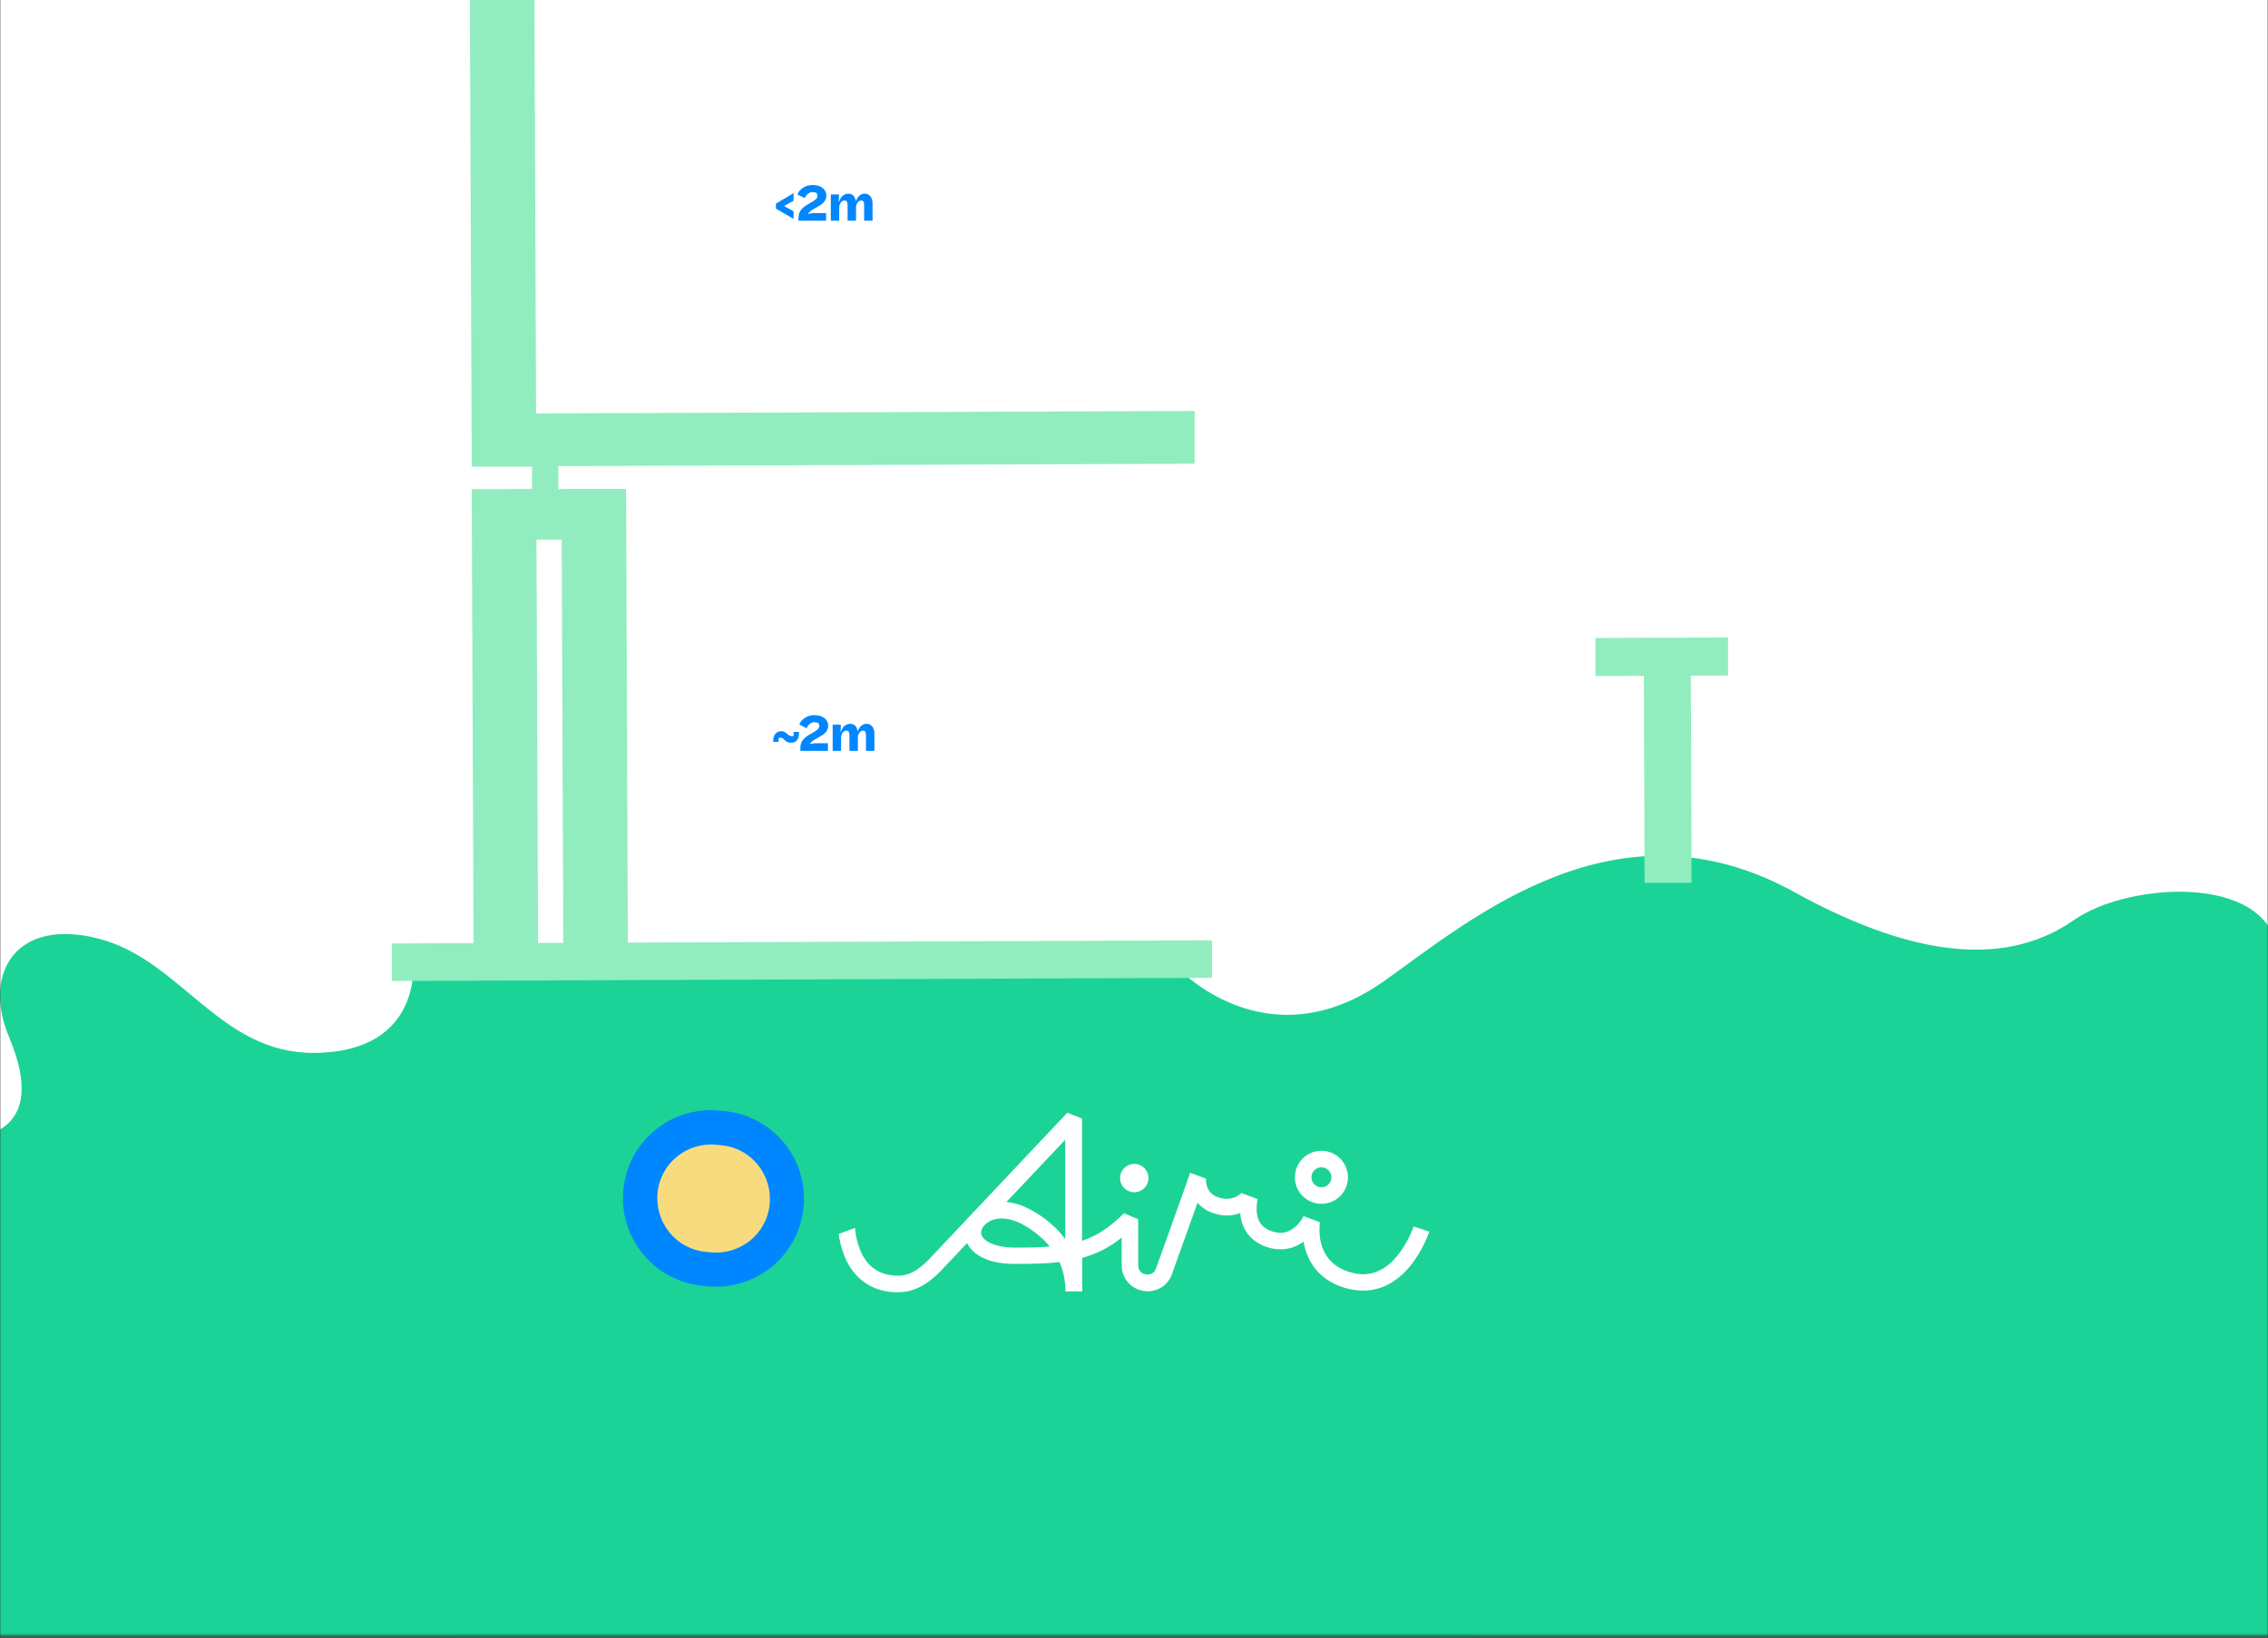
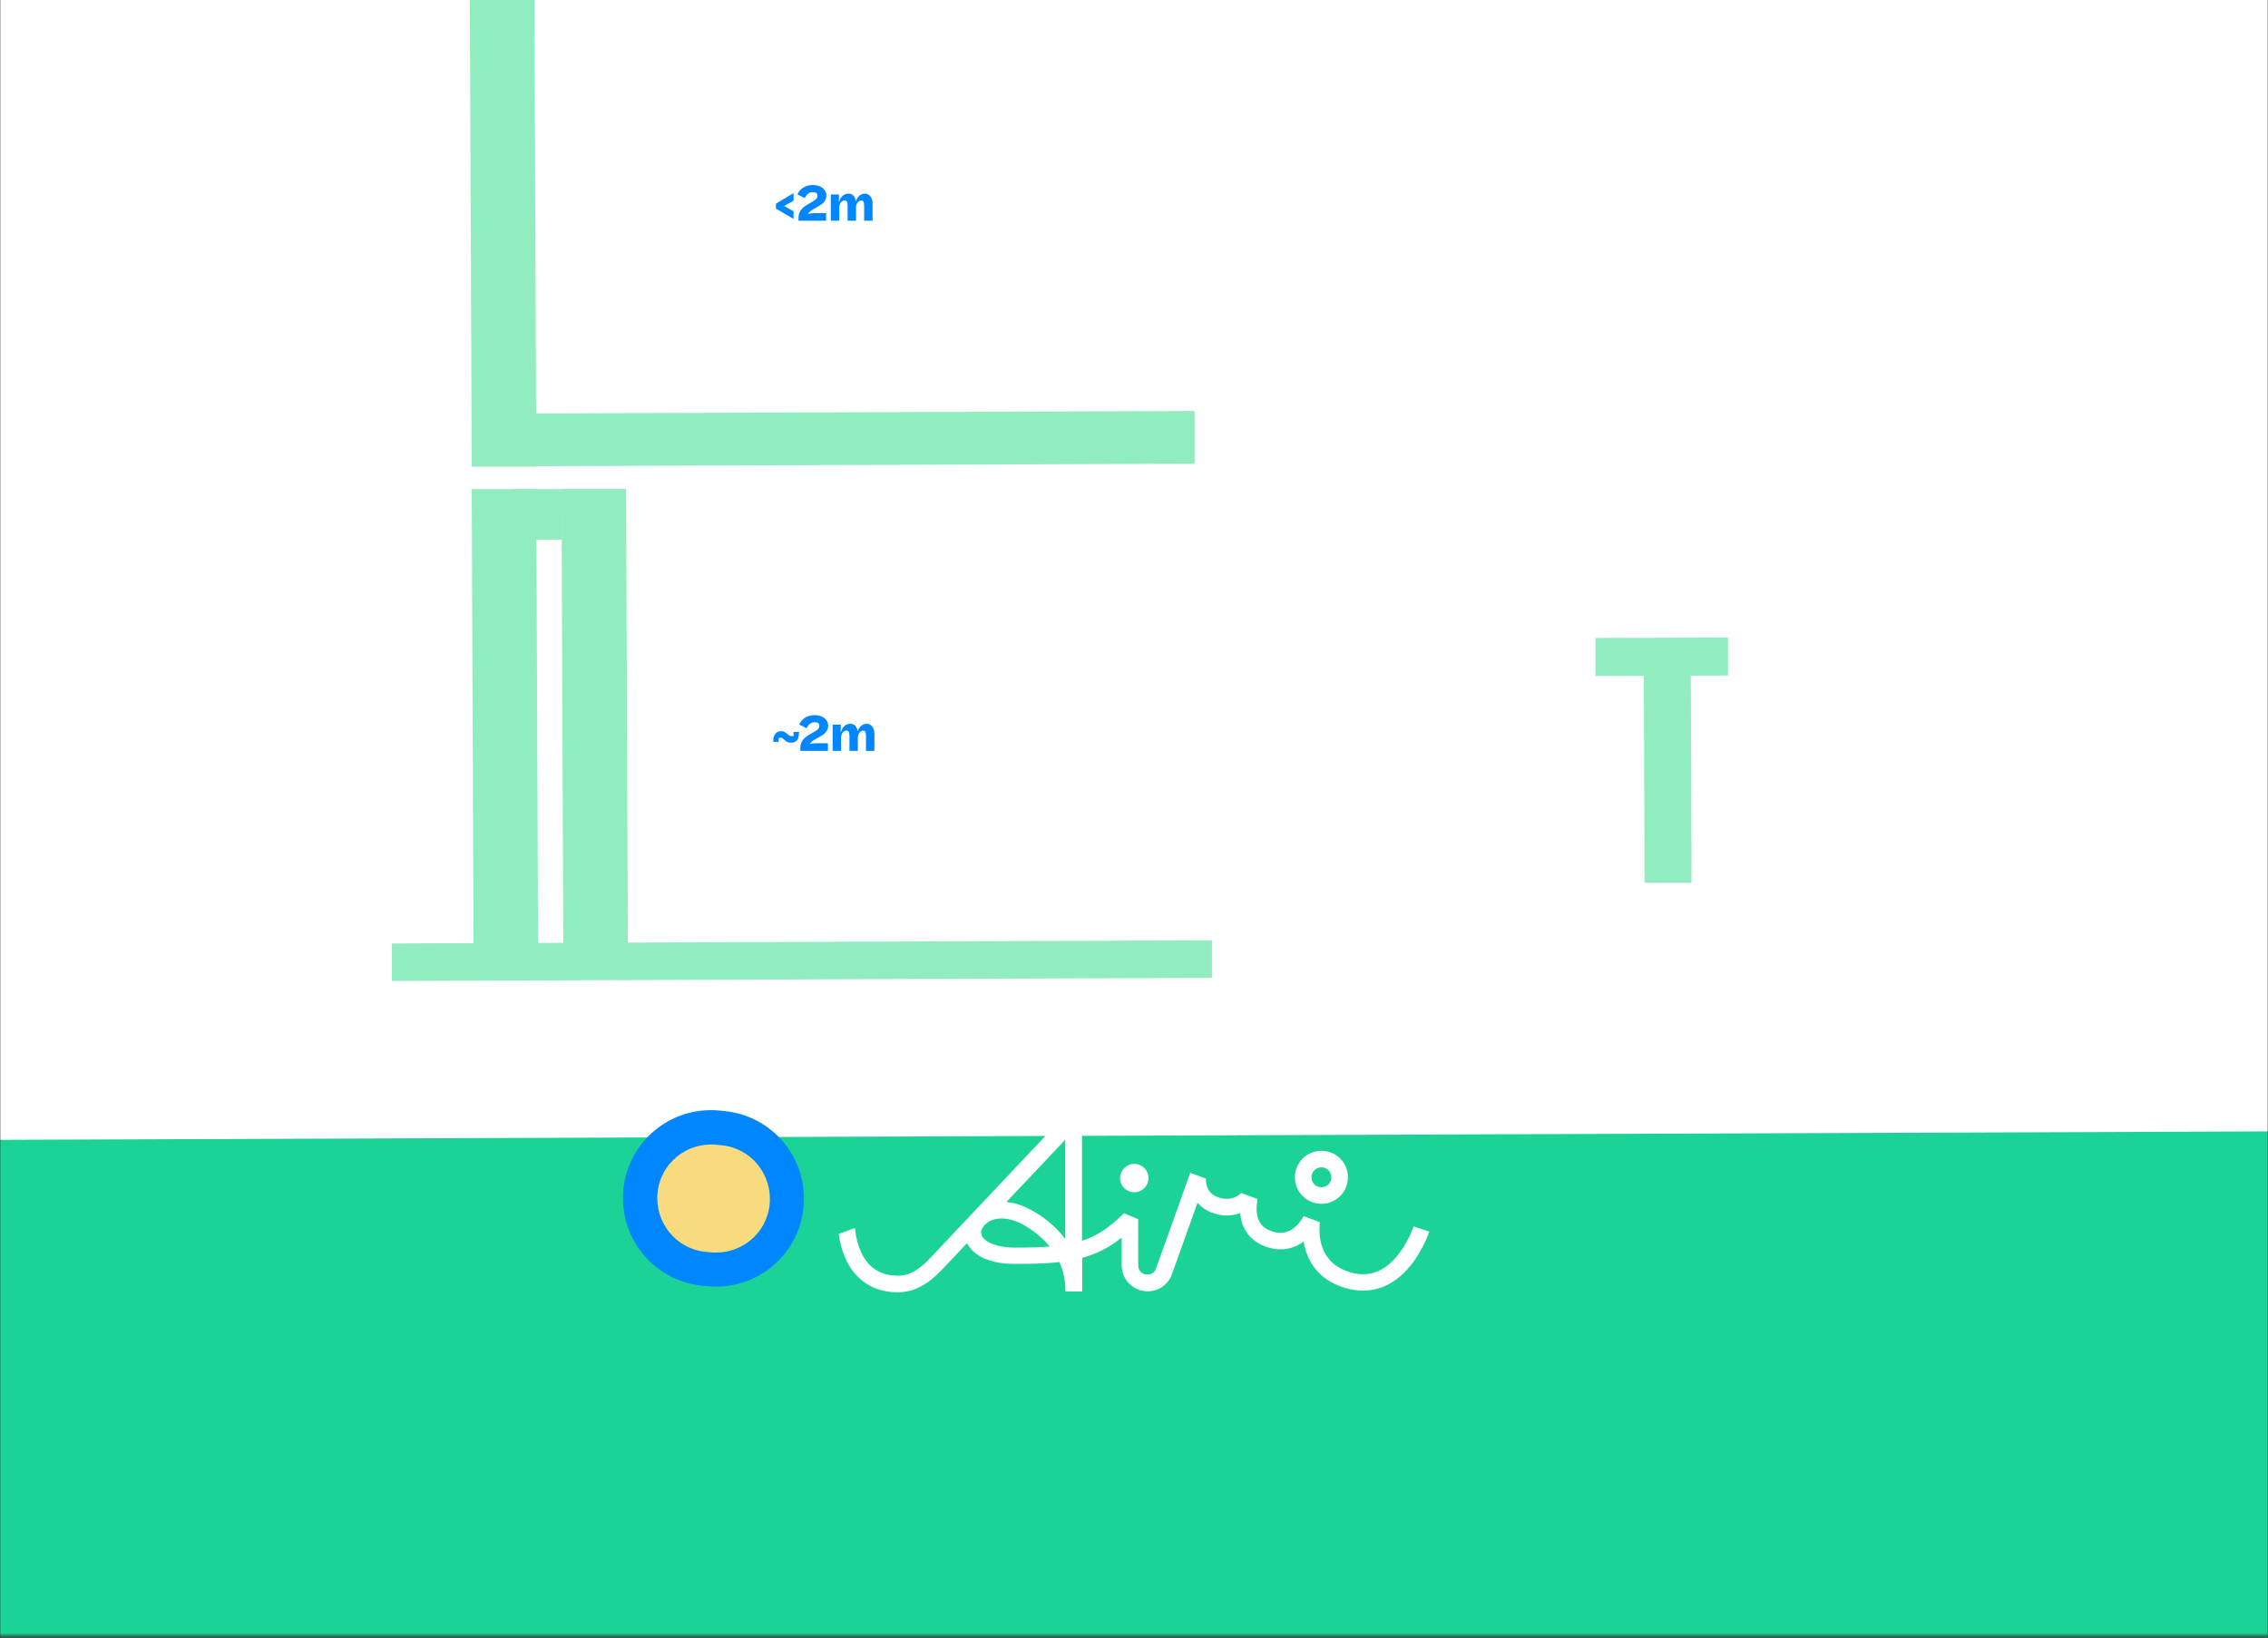
<svg xmlns="http://www.w3.org/2000/svg" id="Layer_1" version="1.1" viewBox="0 0 864 624.1">
  <rect x="0" y="0" width="864" height="624.1" fill="#333333" stroke="none" />
  <defs>
    <style>
      .st0 {
        mask: url(#mask);
      }

      .st1 {
        fill: #1bd396;
      }

      .st2 {
        fill: #fff;
      }

      .st3 {
        fill: #91edbf;
      }

      .st4 {
        fill: #f8db7f;
      }

      .st5 {
        fill: #0086ff;
      }
    </style>
    <mask id="mask" x="-21" y="-167.2" width="912.9" height="914.8" maskUnits="userSpaceOnUse">
      <g id="mask0_353_2">
        <path class="st2" d="M864-137.9H0v761.2h864V-137.9Z" />
      </g>
    </mask>
  </defs>
  <g class="st0">
    <g>
      <path class="st2" d="M866.2-167.2l-887.2,3.3,2.3,630.2,887.2-3.3-2.3-630.2Z" />
-       <path class="st1" d="M-18.7,434.4c31.2-.1,30.2-20.1,22.2-39.1-10.4-24.7,2.8-45.8,34.2-37.6,31.4,8.2,46,43.7,81.9,43.5,41.9-.2,37.8-35.2,37.8-35.2l290.3-5.1.2,7.2s34.2,37.9,79.7,5.5c33.7-24,88.6-70.8,155.9-33.7,40.6,22.4,78.2,30.6,106.7,10.6,21-14.7,77.8-18.4,77.9,16,0,19.8,53.3,51.6.3,88.7-157.3,110.2-573.6,292.5-573.6,292.5L-18.7,434.4Z" />
      <path class="st3" d="M238.5,186.3h-24.6c0,0,.7,177.8.7,177.8h24.6c0,0-.7-177.8-.7-177.8Z" />
      <path class="st3" d="M204.3,186.4h-24.6c0,0,.7,177.8.7,177.8h24.6c0,0-.7-177.8-.7-177.8Z" />
      <path class="st3" d="M203.6,0h-24.6c0,0,.7,177.8.7,177.8h24.6c0,0-.7-177.8-.7-177.8Z" />
      <path class="st3" d="M194.8,205.6h19.2c0,0,0-19.2,0-19.2h-19.2c0,0,0,19.2,0,19.2Z" />
      <path class="st3" d="M184.7,177.7l270.4-1v-20.1c0,0-270.5,1-270.5,1v20.1Z" />
      <path class="st3" d="M149.3,373.8l312.4-1.2v-14.3c0,0-312.4,1.2-312.4,1.2v14.3Z" />
      <path class="st3" d="M626.5,336.4h17.9c0,0-.3-89-.3-89h-17.9c0,0,.3,89,.3,89Z" />
      <path class="st3" d="M607.8,243.1v14.5c0,0,50.5-.2,50.5-.2v-14.5c0,0-50.5.2-50.5.2Z" />
-       <path class="st3" d="M202.7,196h10s0-23.4,0-23.4h-10s0,23.4,0,23.4Z" />
      <path class="st1" d="M868.4,431.1l-887.2,3.3,1,280.7,887.2-3.3-1-280.7Z" />
      <path class="st2" d="M503.4,458.7c-5.6,0-10.1-4.5-10.1-10.1,0-5.6,4.5-10.1,10.1-10.1,5.6,0,10.1,4.5,10.1,10.1,0,5.6-4.5,10.1-10.1,10.1ZM503.4,444.8c-2.1,0-3.8,1.7-3.8,3.8,0,2.1,1.7,3.8,3.8,3.8,2.1,0,3.8-1.7,3.8-3.8,0-2.1-1.7-3.8-3.8-3.8Z" />
      <path class="st2" d="M538.5,467.4c0,0-2,6-6.2,11.1-5.1,6.3-11.3,8.4-18.2,6.2-5.9-1.8-9.5-5.6-10.9-11.2-.8-3.3-.5-6.4-.4-7.8l-6.2-2.3c-.4.8-1.5,2.7-3.2,4.1-2.7,2.4-5.8,2.9-9.4,1.5-3.1-1.2-4.8-3.4-5.2-6.8-.3-2.5.2-4.7.3-5.3l-6.2-2.3c-1.3,1.2-4.5,3.4-9.4,1.4-4.4-1.8-4.1-6.4-4.1-6.9l-6-2.2c0,.2-6.2,17.4-13,36.4-.7,2.1-2.5,2.5-3.9,2.3s-2.9-1.3-2.9-3.5c0-8.9,0-17.1,0-17.5l-5.4-2.3c-5.5,5.4-10.2,8.6-16,10.5v-46.6c-.1,0-5.6-2.2-5.6-2.2l-51.4,54.5c-3.4,3.7-7.6,7.6-12.9,7.6-4.6,0-8.2-1.3-11-4.1-4.2-4.3-5.3-10.8-5.6-14.1l-6.2,2.3c.6,4.4,2.3,11.3,7.2,16.2,4,4,9.2,6.1,15.6,6,8.5,0,14.4-6.3,17.5-9.6l8.6-9.1c1.4,2.8,5.8,8,18.4,7.9,6.5,0,12-.1,16.8-.7,1.4,3.2,2.3,6.9,2.3,11.2h6.4s0-12.8,0-12.8c5.4-1.5,10.1-3.8,15-7.7,0,2.7,0,6.3,0,10.5,0,4.9,3.4,8.9,8.2,9.8,4.8.8,9.4-1.8,11-6.5,3.8-10.6,7.3-20.4,9.7-27.1,1.2,1.4,2.8,2.7,5,3.6,4.7,1.9,8.6,1.4,11.3.3,0,.2,0,.3,0,.5.6,5.8,3.9,10.1,9.3,12.2,5.3,2,10.5,1.4,14.8-1.8,0,.5.2,1,.3,1.5,1.3,5.6,4.9,12.9,15.3,16.1,9.6,2.9,18.3,0,25.1-8.4,4.9-6,7.1-12.8,7.2-13l-6.1-2h0ZM386.8,475.4c-7.9,0-11.9-2.5-12.8-4.6-.7-1.7.3-3.1,1-3.9,1.8-1.9,4.1-2.6,6.5-2.6,2.4,0,4.8.7,6.8,1.6,2.8,1.4,7.7,4.3,11.6,9.1-3.8.3-8.1.4-13.1.4h0ZM405.9,472.3c-4.8-6.6-11.2-10.4-14.8-12.1-2.2-1.1-4.9-1.9-7.7-2.2l22.4-23.7v38c.1,0,.1,0,.1,0Z" />
      <path class="st2" d="M432.1,454.3c3,0,5.4-2.4,5.4-5.4,0-3-2.4-5.4-5.4-5.4-3,0-5.4,2.4-5.4,5.4,0,3,2.4,5.4,5.4,5.4Z" />
      <path class="st5" d="M274.3,423.2l1.9.2c18.4,1.9,31.8,18.3,29.9,36.8h0c-1.9,18.4-18.3,31.8-36.8,29.9l-1.9-.2c-18.4-1.9-31.8-18.3-29.9-36.8h0c1.9-18.4,18.3-31.8,36.8-29.9Z" />
      <path class="st4" d="M273,436.2l1.9.2c11.3,1.1,19.4,11.2,18.3,22.5h0c-1.1,11.3-11.2,19.4-22.5,18.3l-1.9-.2c-11.3-1.1-19.4-11.2-18.3-22.5h0c1.1-11.3,11.2-19.4,22.5-18.3Z" />
    </g>
  </g>
  <path class="st5" d="M302.3,83.4l-6.7-3.9v-1.9l6.7-4v2.9l-3.6,2,3.6,2v2.8ZM304.2,82.9c0-2.8,2-4.2,4.2-5.4,1.5-.9,3-1.6,3-2.8s-.6-1.5-1.9-1.5-2.4,1-2.9,2.3l-2.8-1.4c.7-1.9,2.8-3.6,5.8-3.6s5.2,1.6,5.2,4-1.8,3.4-3.5,4.4c-1.9,1-3,1.7-3.5,2.6h.1c.5-.1,1.6-.3,2.1-.3h4.7v2.9h-10.5v-1.2ZM316.5,84.1v-10h3.1v1.3c0,.2-.1,1.4-.1,1.4h.2c.5-1.8,1.8-3,3.5-3s2.6,1.2,2.8,2.8h.1c.6-1.8,1.8-2.8,3.4-2.8s2.9,1.4,2.9,3.7v6.6h-3.2v-5.7c0-1.5-.3-2-1.1-2s-1.8.7-2,2.4v5.3h-3.2v-5.7c0-1.6-.4-2-1.2-2s-1.9.7-2,2.7v5h-3.2Z" />
  <path class="st5" d="M301.3,283c-2.4,0-2.6-1.9-3.8-1.9s-.8.2-.9,1v.6h-2v-1.3c.4-1.9,1.5-2.8,3.1-2.8s2.6,1.9,3.8,1.9.8-.2.8-1v-.6h2.1c0,.2-.1,1-.1,1.3-.2,2-1.4,2.8-2.9,2.8ZM304.9,284.9c0-2.8,2-4.2,4.2-5.4,1.5-.9,3-1.6,3-2.8s-.6-1.5-1.9-1.5-2.4,1-2.9,2.3l-2.8-1.4c.7-1.9,2.8-3.6,5.8-3.6s5.2,1.6,5.2,4-1.8,3.4-3.5,4.4c-1.9,1-3,1.7-3.5,2.6h.1c.5-.1,1.6-.3,2.1-.3h4.7v2.9h-10.5v-1.2ZM317.2,286.1v-10h3.1v1.3c0,.2-.1,1.4-.1,1.4h.2c.5-1.8,1.8-3,3.5-3s2.6,1.2,2.8,2.8h.1c.6-1.8,1.8-2.8,3.4-2.8s2.9,1.4,2.9,3.7v6.6h-3.2v-5.7c0-1.5-.3-2-1.1-2s-1.8.7-2,2.4v5.3h-3.2v-5.7c0-1.6-.4-2-1.2-2s-1.9.7-2,2.7v5h-3.2Z" />
</svg>